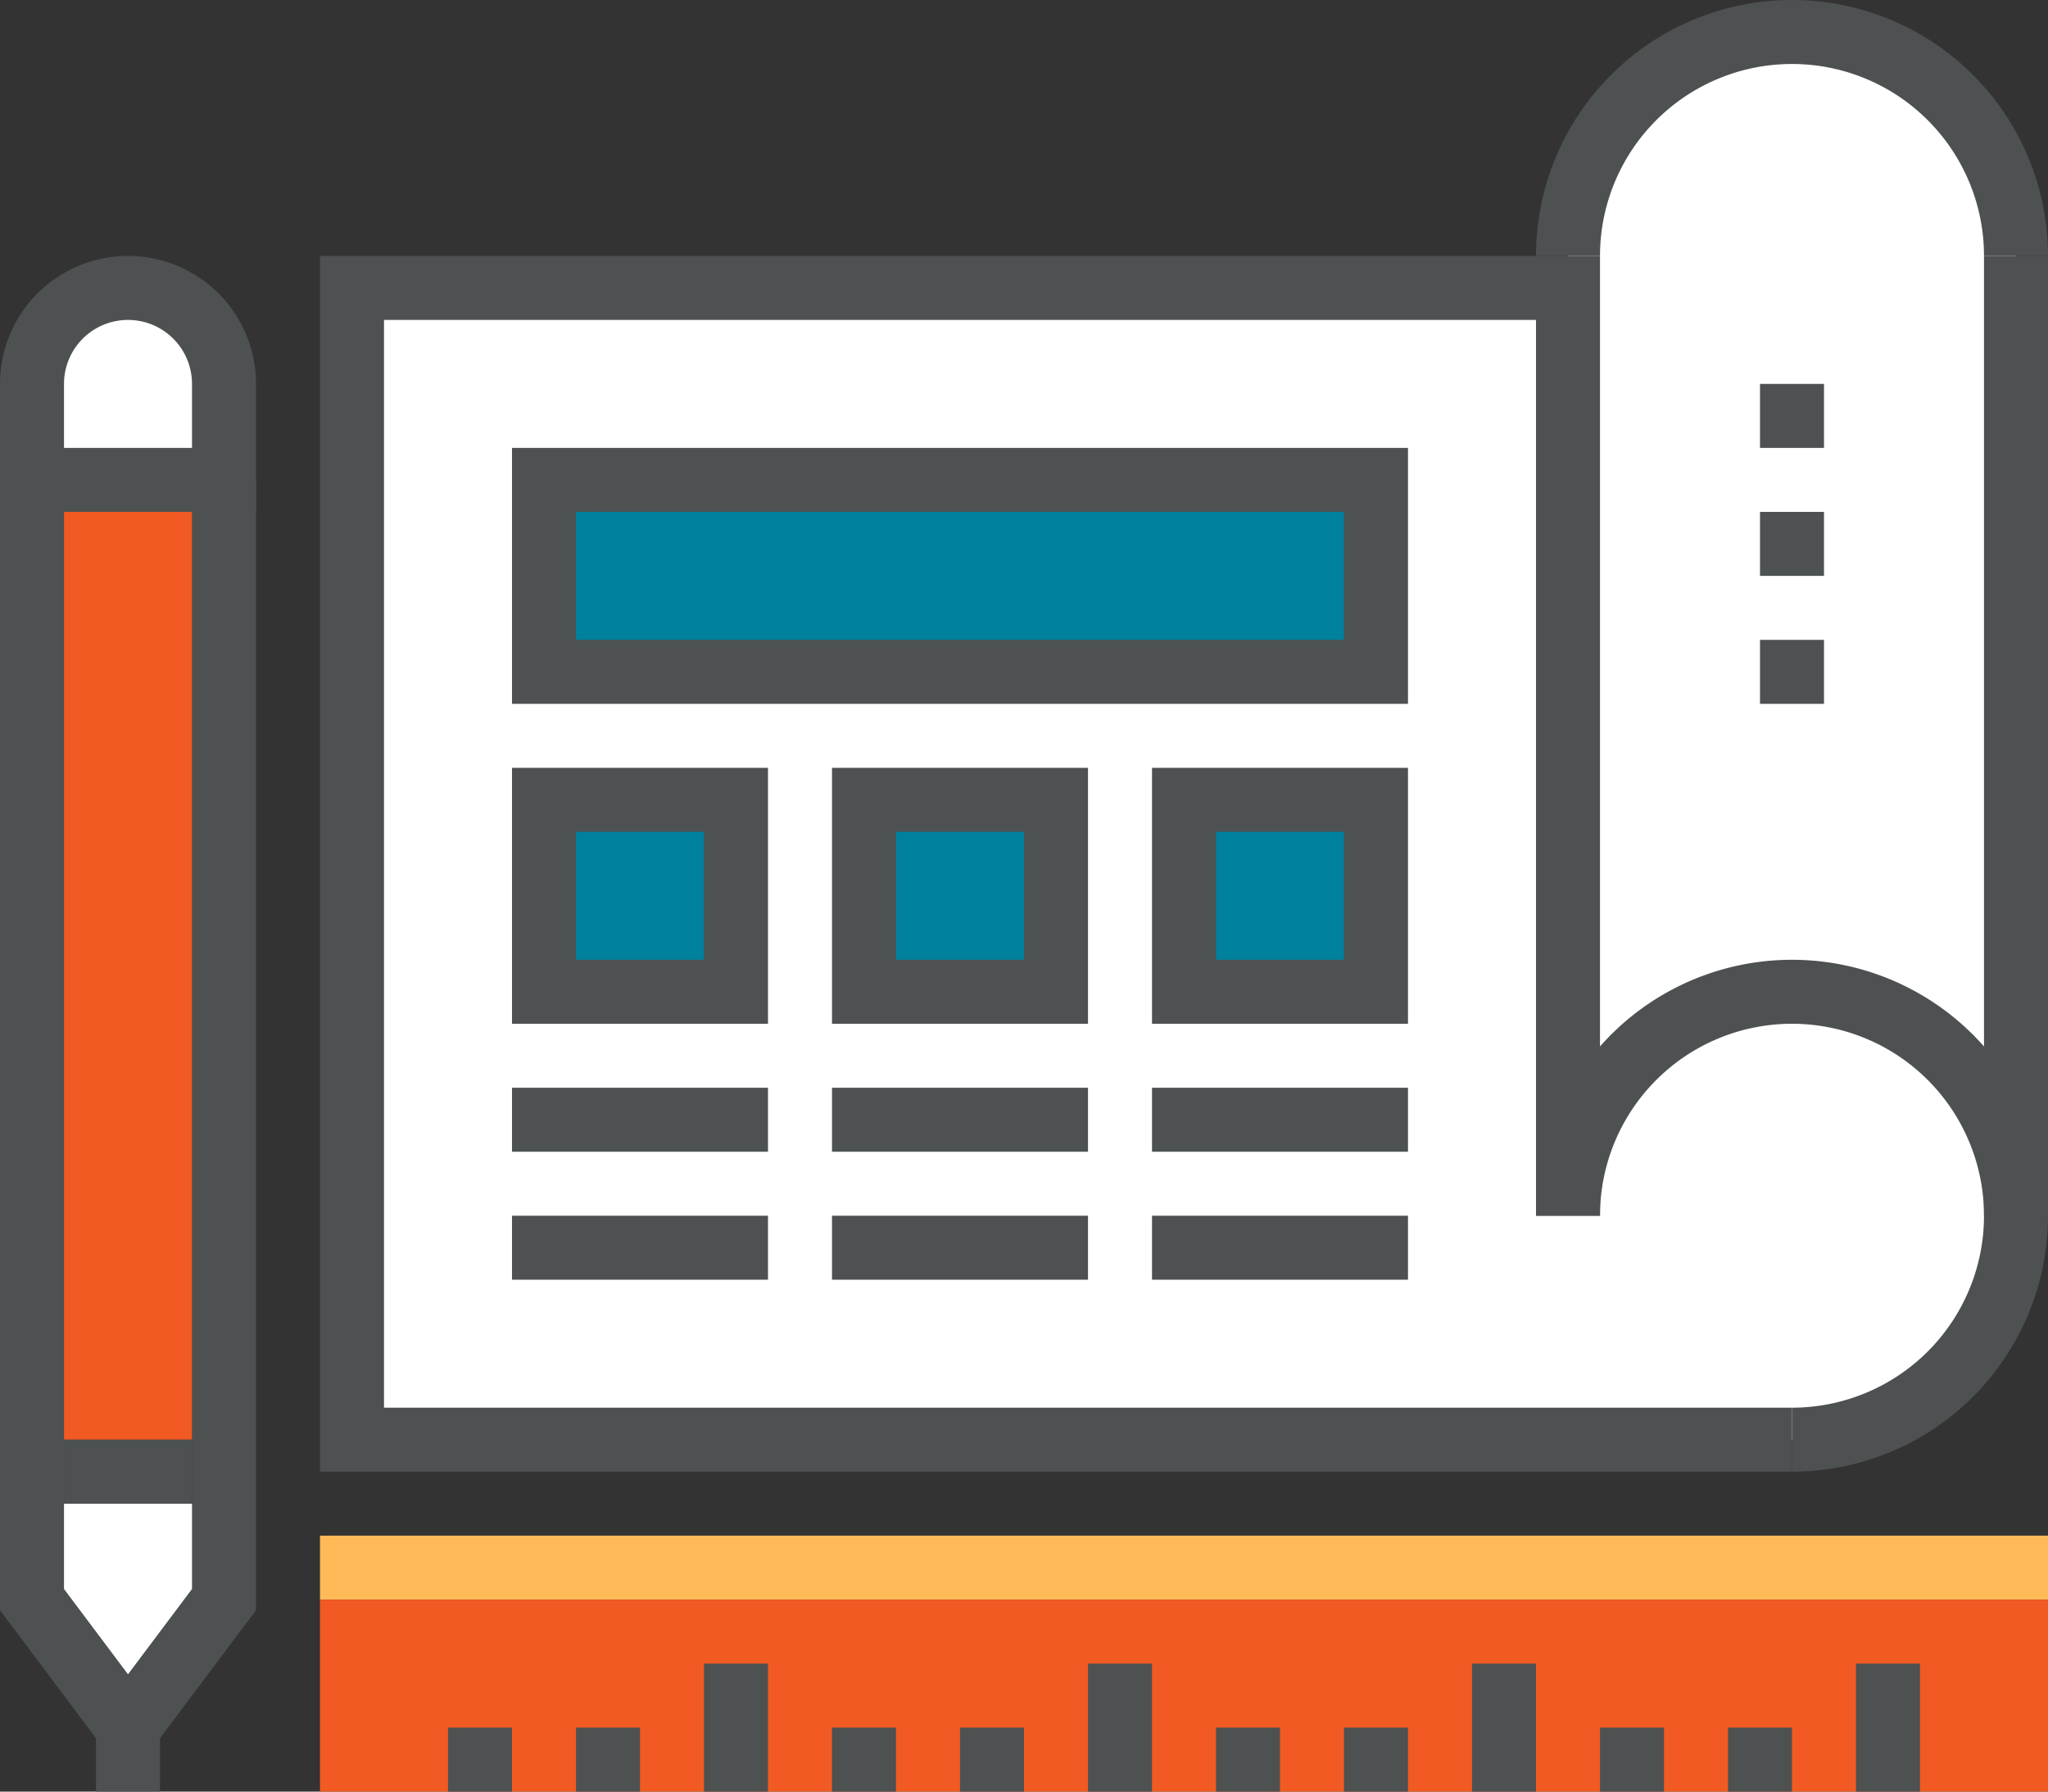
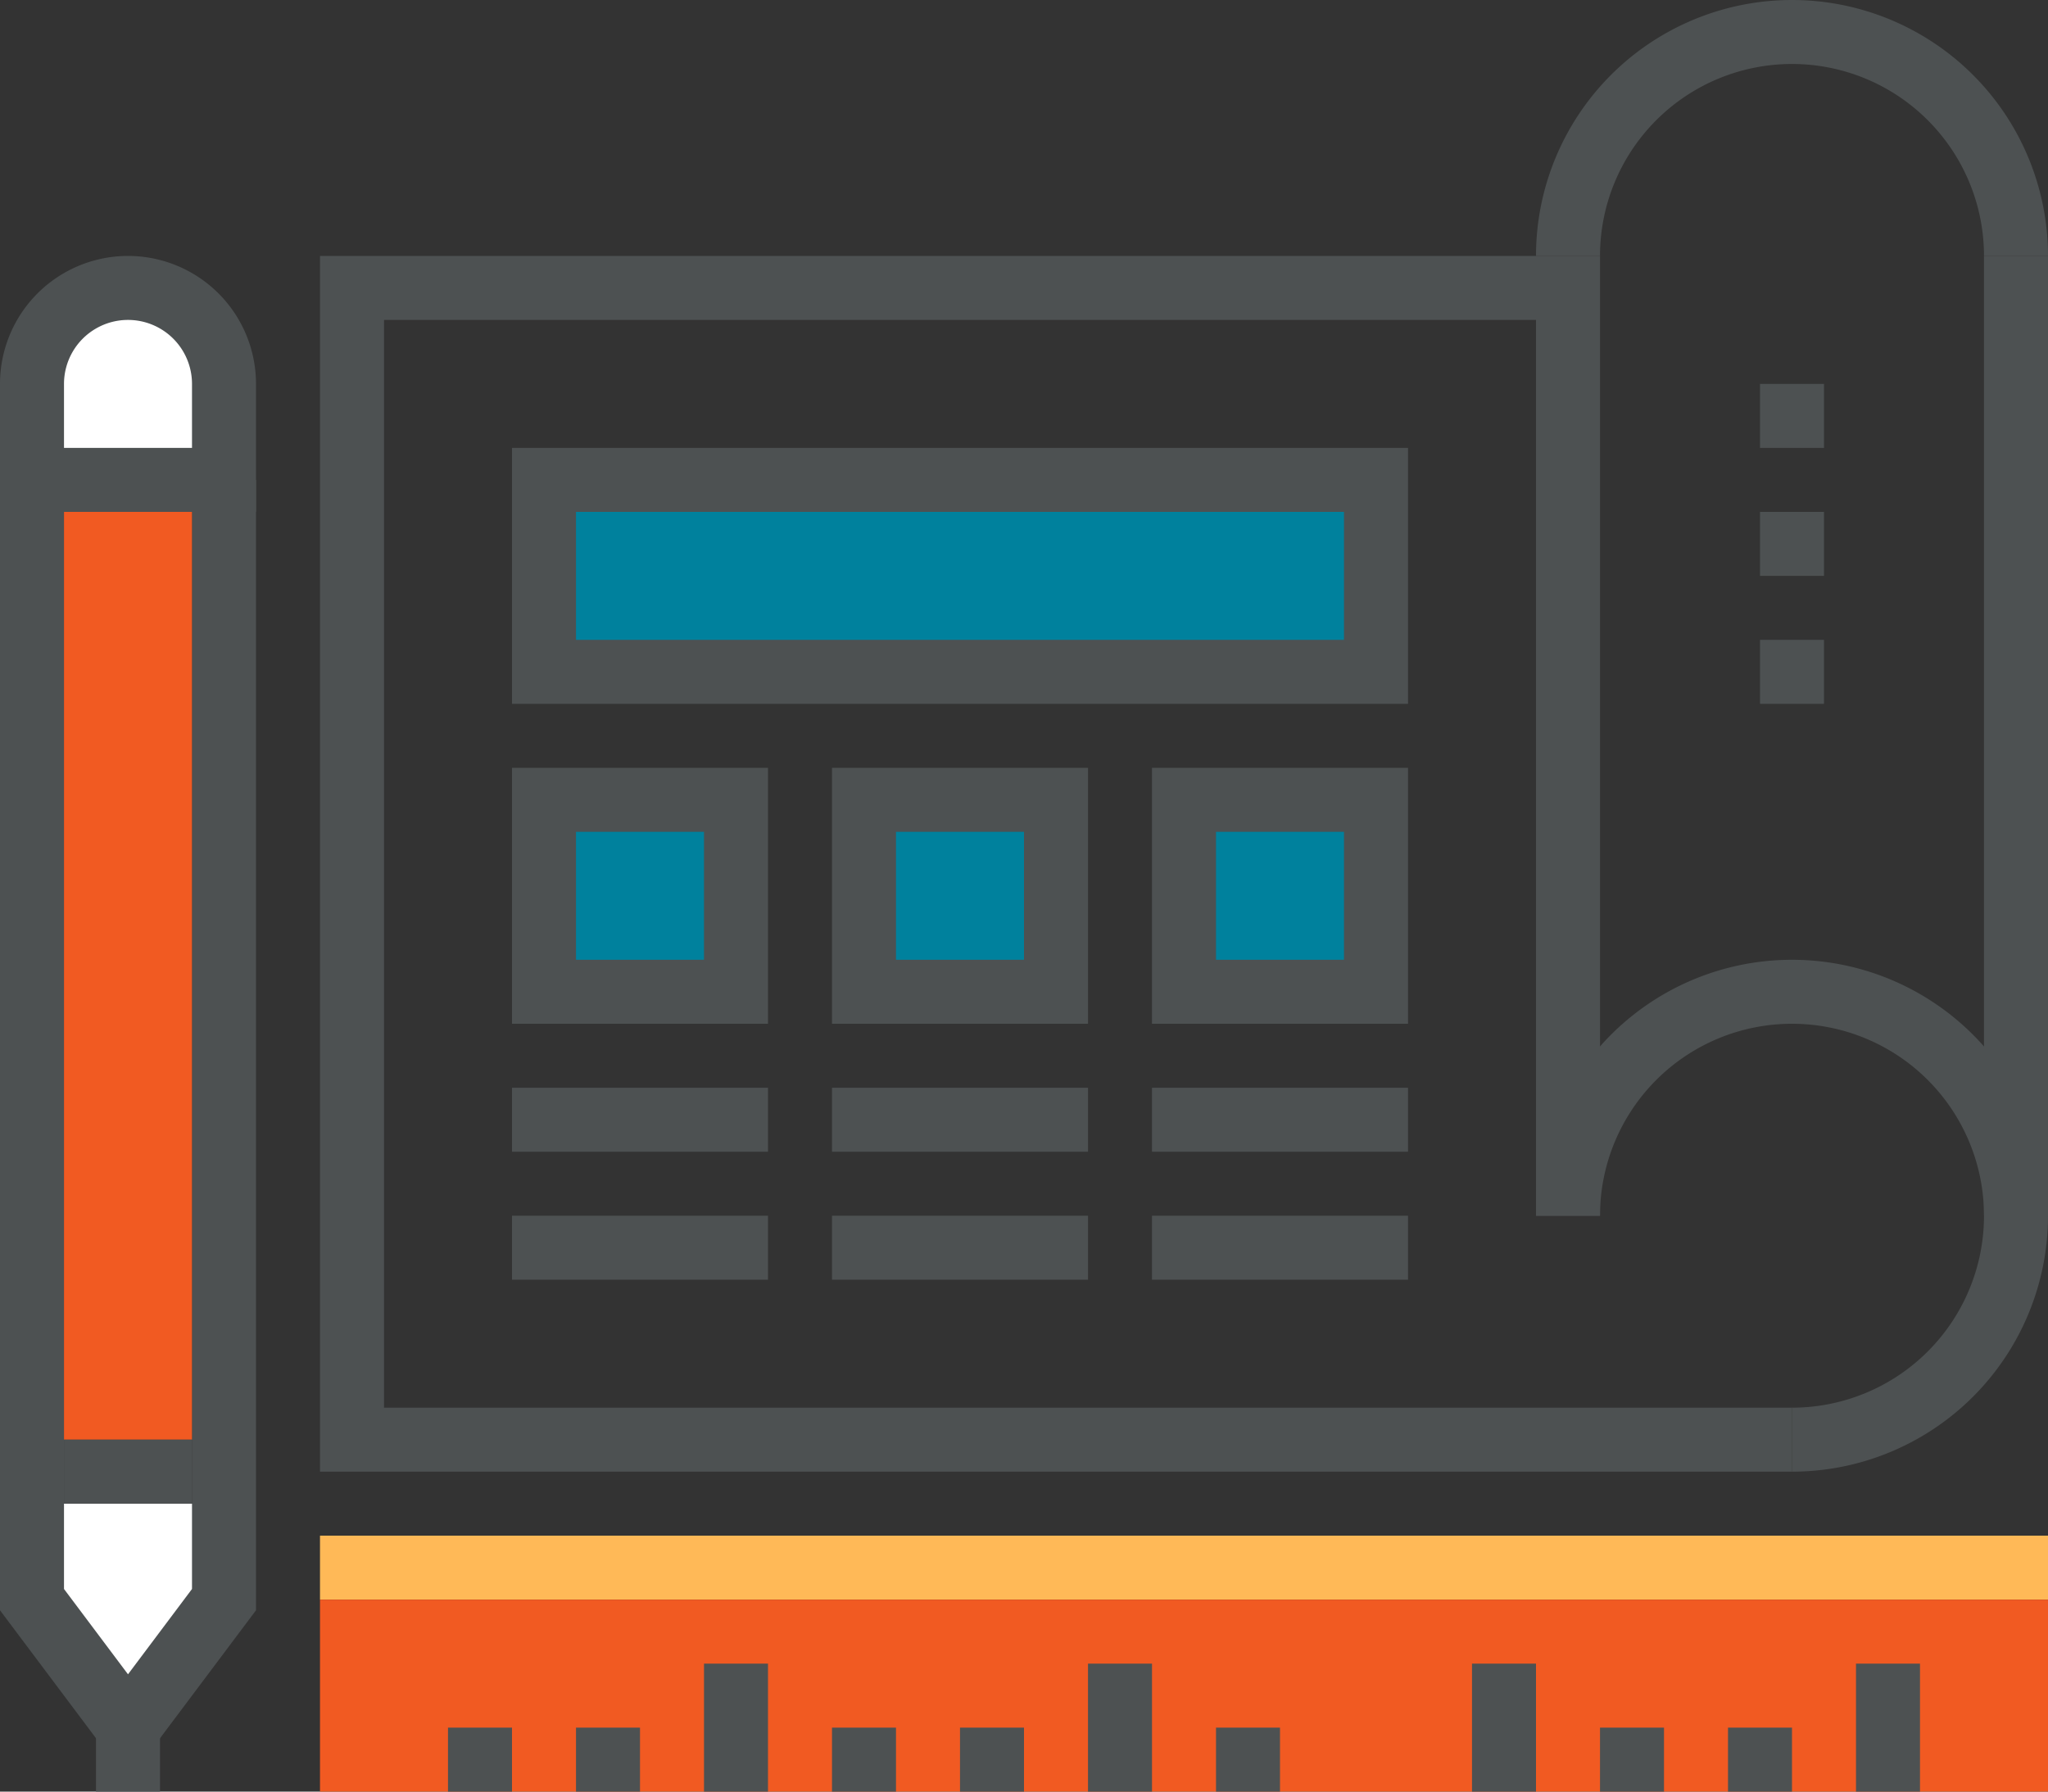
<svg xmlns="http://www.w3.org/2000/svg" width="64" height="56" viewBox="0 0 64 56">
  <rect x="0" y="0" width="64" height="56" fill="#333333" stroke="none" />
  <g id="Group_1000" data-name="Group 1000" transform="translate(-1555 -1673)">
    <g id="Component_14_3" data-name="Component 14 – 3" transform="translate(1555 1673)">
      <g id="Group_953" data-name="Group 953" transform="translate(-1158.253 -887.316)">
-         <path id="Path_809" data-name="Path 809" d="M1221.253,895.316a7,7,0,0,0-14,0v1h-38v36h46v-.08a7,7,0,0,0,6-6.92,7.148,7.148,0,0,0-.079-1h.079Z" fill="#fff" />
-       </g>
+         </g>
      <g id="Group_954" data-name="Group 954" transform="translate(-1158.253 -887.316)">
        <path id="Path_810" data-name="Path 810" d="M1214.253,933.316h-46v-38h38v2h-36v34h44Z" fill="#4d5152" />
      </g>
      <g id="Group_955" data-name="Group 955" transform="translate(-1158.253 -887.316)">
        <path id="Path_811" data-name="Path 811" d="M1214.253,933.316v-2a6,6,0,1,0-6-6h-2a8,8,0,1,1,8,8Z" fill="#4d5152" />
      </g>
      <g id="Group_956" data-name="Group 956" transform="translate(-1158.253 -887.316)">
        <path id="Path_812" data-name="Path 812" d="M1222.253,895.316h-2a6,6,0,0,0-12,0h-2a8,8,0,0,1,16,0Z" fill="#4d5152" />
      </g>
      <g id="Group_957" data-name="Group 957" transform="translate(-1158.253 -887.316)">
        <rect id="Rectangle_469" data-name="Rectangle 469" width="2" height="30" transform="translate(1206.253 895.316)" fill="#4d5152" />
      </g>
      <g id="Group_958" data-name="Group 958" transform="translate(-1158.253 -887.316)">
        <rect id="Rectangle_470" data-name="Rectangle 470" width="2" height="30" transform="translate(1220.253 895.316)" fill="#4d5152" />
      </g>
      <g id="Group_967" data-name="Group 967" transform="translate(-1158.253 -887.316)">
        <g id="Group_965" data-name="Group 965">
          <g id="Group_959" data-name="Group 959">
            <path id="Path_813" data-name="Path 813" d="M1165.253,934.316v3l-3,4-3-4v-3Z" fill="#fff" />
          </g>
          <g id="Group_960" data-name="Group 960">
            <path id="Path_814" data-name="Path 814" d="M1162.253,942.982l-4-5.333V902.316h2v34.667l2,2.667,2-2.667V902.316h2v35.333Z" fill="#4d5152" />
          </g>
          <g id="Group_961" data-name="Group 961">
            <rect id="Rectangle_471" data-name="Rectangle 471" width="4" height="29" transform="translate(1160.253 903.316)" fill="#f15a22" />
          </g>
          <g id="Group_962" data-name="Group 962">
            <rect id="Rectangle_472" data-name="Rectangle 472" width="4" height="2" transform="translate(1160.253 932.316)" fill="#4d5152" />
          </g>
          <g id="Group_963" data-name="Group 963">
            <path id="Path_815" data-name="Path 815" d="M1159.253,899.316a3,3,0,0,1,3-3h0a3,3,0,0,1,3,3v3h-6Z" fill="#fff" />
          </g>
          <g id="Group_964" data-name="Group 964">
-             <path id="Path_816" data-name="Path 816" d="M1166.253,903.316h-8v-4a4,4,0,0,1,8,0Zm-6-2h4v-2a2,2,0,0,0-4,0Z" fill="#4d5152" />
+             <path id="Path_816" data-name="Path 816" d="M1166.253,903.316h-8v-4a4,4,0,0,1,8,0Zm-6-2h4v-2a2,2,0,0,0-4,0" fill="#4d5152" />
          </g>
        </g>
        <g id="Group_966" data-name="Group 966">
          <rect id="Rectangle_473" data-name="Rectangle 473" width="2" height="2" transform="translate(1161.253 941.316)" fill="#4d5152" />
        </g>
      </g>
      <g id="Group_968" data-name="Group 968" transform="translate(-1158.253 -887.316)">
        <rect id="Rectangle_474" data-name="Rectangle 474" width="6" height="6" transform="translate(1195.253 912.316)" fill="#00819d" />
      </g>
      <g id="Group_969" data-name="Group 969" transform="translate(-1158.253 -887.316)">
        <rect id="Rectangle_475" data-name="Rectangle 475" width="6" height="6" transform="translate(1185.253 912.316)" fill="#00819d" />
      </g>
      <g id="Group_970" data-name="Group 970" transform="translate(-1158.253 -887.316)">
        <path id="Path_817" data-name="Path 817" d="M1202.253,919.316h-8v-8h8Zm-6-2h4v-4h-4Z" fill="#4d5152" />
      </g>
      <g id="Group_971" data-name="Group 971" transform="translate(-1158.253 -887.316)">
        <path id="Path_818" data-name="Path 818" d="M1192.253,919.316h-8v-8h8Zm-6-2h4v-4h-4Z" fill="#4d5152" />
      </g>
      <g id="Group_972" data-name="Group 972" transform="translate(-1158.253 -887.316)">
        <rect id="Rectangle_476" data-name="Rectangle 476" width="8" height="2" transform="translate(1194.253 921.316)" fill="#4d5152" />
      </g>
      <g id="Group_973" data-name="Group 973" transform="translate(-1158.253 -887.316)">
        <rect id="Rectangle_477" data-name="Rectangle 477" width="8" height="2" transform="translate(1194.253 925.316)" fill="#4d5152" />
      </g>
      <g id="Group_974" data-name="Group 974" transform="translate(-1158.253 -887.316)">
        <rect id="Rectangle_478" data-name="Rectangle 478" width="8" height="2" transform="translate(1184.253 921.316)" fill="#4d5152" />
      </g>
      <g id="Group_975" data-name="Group 975" transform="translate(-1158.253 -887.316)">
        <rect id="Rectangle_479" data-name="Rectangle 479" width="8" height="2" transform="translate(1184.253 925.316)" fill="#4d5152" />
      </g>
      <g id="Group_976" data-name="Group 976" transform="translate(-1158.253 -887.316)">
        <rect id="Rectangle_480" data-name="Rectangle 480" width="6" height="6" transform="translate(1175.253 912.316)" fill="#00819d" />
      </g>
      <g id="Group_977" data-name="Group 977" transform="translate(-1158.253 -887.316)">
        <path id="Path_819" data-name="Path 819" d="M1182.253,919.316h-8v-8h8Zm-6-2h4v-4h-4Z" fill="#4d5152" />
      </g>
      <g id="Group_978" data-name="Group 978" transform="translate(-1158.253 -887.316)">
        <rect id="Rectangle_481" data-name="Rectangle 481" width="8" height="2" transform="translate(1174.253 921.316)" fill="#4d5152" />
      </g>
      <g id="Group_979" data-name="Group 979" transform="translate(-1158.253 -887.316)">
        <rect id="Rectangle_482" data-name="Rectangle 482" width="8" height="2" transform="translate(1174.253 925.316)" fill="#4d5152" />
      </g>
      <g id="Group_980" data-name="Group 980" transform="translate(-1158.253 -887.316)">
        <rect id="Rectangle_483" data-name="Rectangle 483" width="2" height="2" transform="translate(1213.253 899.316)" fill="#4d5152" />
      </g>
      <g id="Group_981" data-name="Group 981" transform="translate(-1158.253 -887.316)">
        <rect id="Rectangle_484" data-name="Rectangle 484" width="2" height="2" transform="translate(1213.253 903.316)" fill="#4d5152" />
      </g>
      <g id="Group_982" data-name="Group 982" transform="translate(-1158.253 -887.316)">
        <rect id="Rectangle_485" data-name="Rectangle 485" width="2" height="2" transform="translate(1213.253 907.316)" fill="#4d5152" />
      </g>
      <g id="Group_983" data-name="Group 983" transform="translate(-1158.253 -887.316)">
        <rect id="Rectangle_486" data-name="Rectangle 486" width="26" height="6" transform="translate(1175.253 902.316)" fill="#00819d" />
      </g>
      <g id="Group_984" data-name="Group 984" transform="translate(-1158.253 -887.316)">
        <path id="Path_820" data-name="Path 820" d="M1202.253,909.316h-28v-8h28Zm-26-2h24v-4h-24Z" fill="#4d5152" />
      </g>
      <g id="Group_999" data-name="Group 999" transform="translate(-1158.253 -887.316)">
        <g id="Group_985" data-name="Group 985">
          <rect id="Rectangle_487" data-name="Rectangle 487" width="54" height="2" transform="translate(1168.253 935.316)" fill="#ffb957" />
        </g>
        <g id="Group_986" data-name="Group 986">
          <rect id="Rectangle_488" data-name="Rectangle 488" width="54" height="6" transform="translate(1168.253 937.316)" fill="#f15a22" />
        </g>
        <g id="Group_987" data-name="Group 987">
          <rect id="Rectangle_489" data-name="Rectangle 489" width="2" height="4" transform="translate(1216.253 939.316)" fill="#4d5152" />
        </g>
        <g id="Group_988" data-name="Group 988">
          <rect id="Rectangle_490" data-name="Rectangle 490" width="2" height="2" transform="translate(1212.253 941.316)" fill="#4d5152" />
        </g>
        <g id="Group_989" data-name="Group 989">
          <rect id="Rectangle_491" data-name="Rectangle 491" width="2" height="2" transform="translate(1208.253 941.316)" fill="#4d5152" />
        </g>
        <g id="Group_990" data-name="Group 990">
          <rect id="Rectangle_492" data-name="Rectangle 492" width="2" height="4" transform="translate(1204.253 939.316)" fill="#4d5152" />
        </g>
        <g id="Group_991" data-name="Group 991">
-           <rect id="Rectangle_493" data-name="Rectangle 493" width="2" height="2" transform="translate(1200.253 941.316)" fill="#4d5152" />
-         </g>
+           </g>
        <g id="Group_992" data-name="Group 992">
          <rect id="Rectangle_494" data-name="Rectangle 494" width="2" height="2" transform="translate(1196.253 941.316)" fill="#4d5152" />
        </g>
        <g id="Group_993" data-name="Group 993">
          <rect id="Rectangle_495" data-name="Rectangle 495" width="2" height="4" transform="translate(1192.253 939.316)" fill="#4d5152" />
        </g>
        <g id="Group_994" data-name="Group 994">
          <rect id="Rectangle_496" data-name="Rectangle 496" width="2" height="2" transform="translate(1188.253 941.316)" fill="#4d5152" />
        </g>
        <g id="Group_995" data-name="Group 995">
          <rect id="Rectangle_497" data-name="Rectangle 497" width="2" height="2" transform="translate(1184.253 941.316)" fill="#4d5152" />
        </g>
        <g id="Group_996" data-name="Group 996">
          <rect id="Rectangle_498" data-name="Rectangle 498" width="2" height="4" transform="translate(1180.253 939.316)" fill="#4d5152" />
        </g>
        <g id="Group_997" data-name="Group 997">
          <rect id="Rectangle_499" data-name="Rectangle 499" width="2" height="2" transform="translate(1176.253 941.316)" fill="#4d5152" />
        </g>
        <g id="Group_998" data-name="Group 998">
          <rect id="Rectangle_500" data-name="Rectangle 500" width="2" height="2" transform="translate(1172.253 941.316)" fill="#4d5152" />
        </g>
      </g>
    </g>
  </g>
</svg>